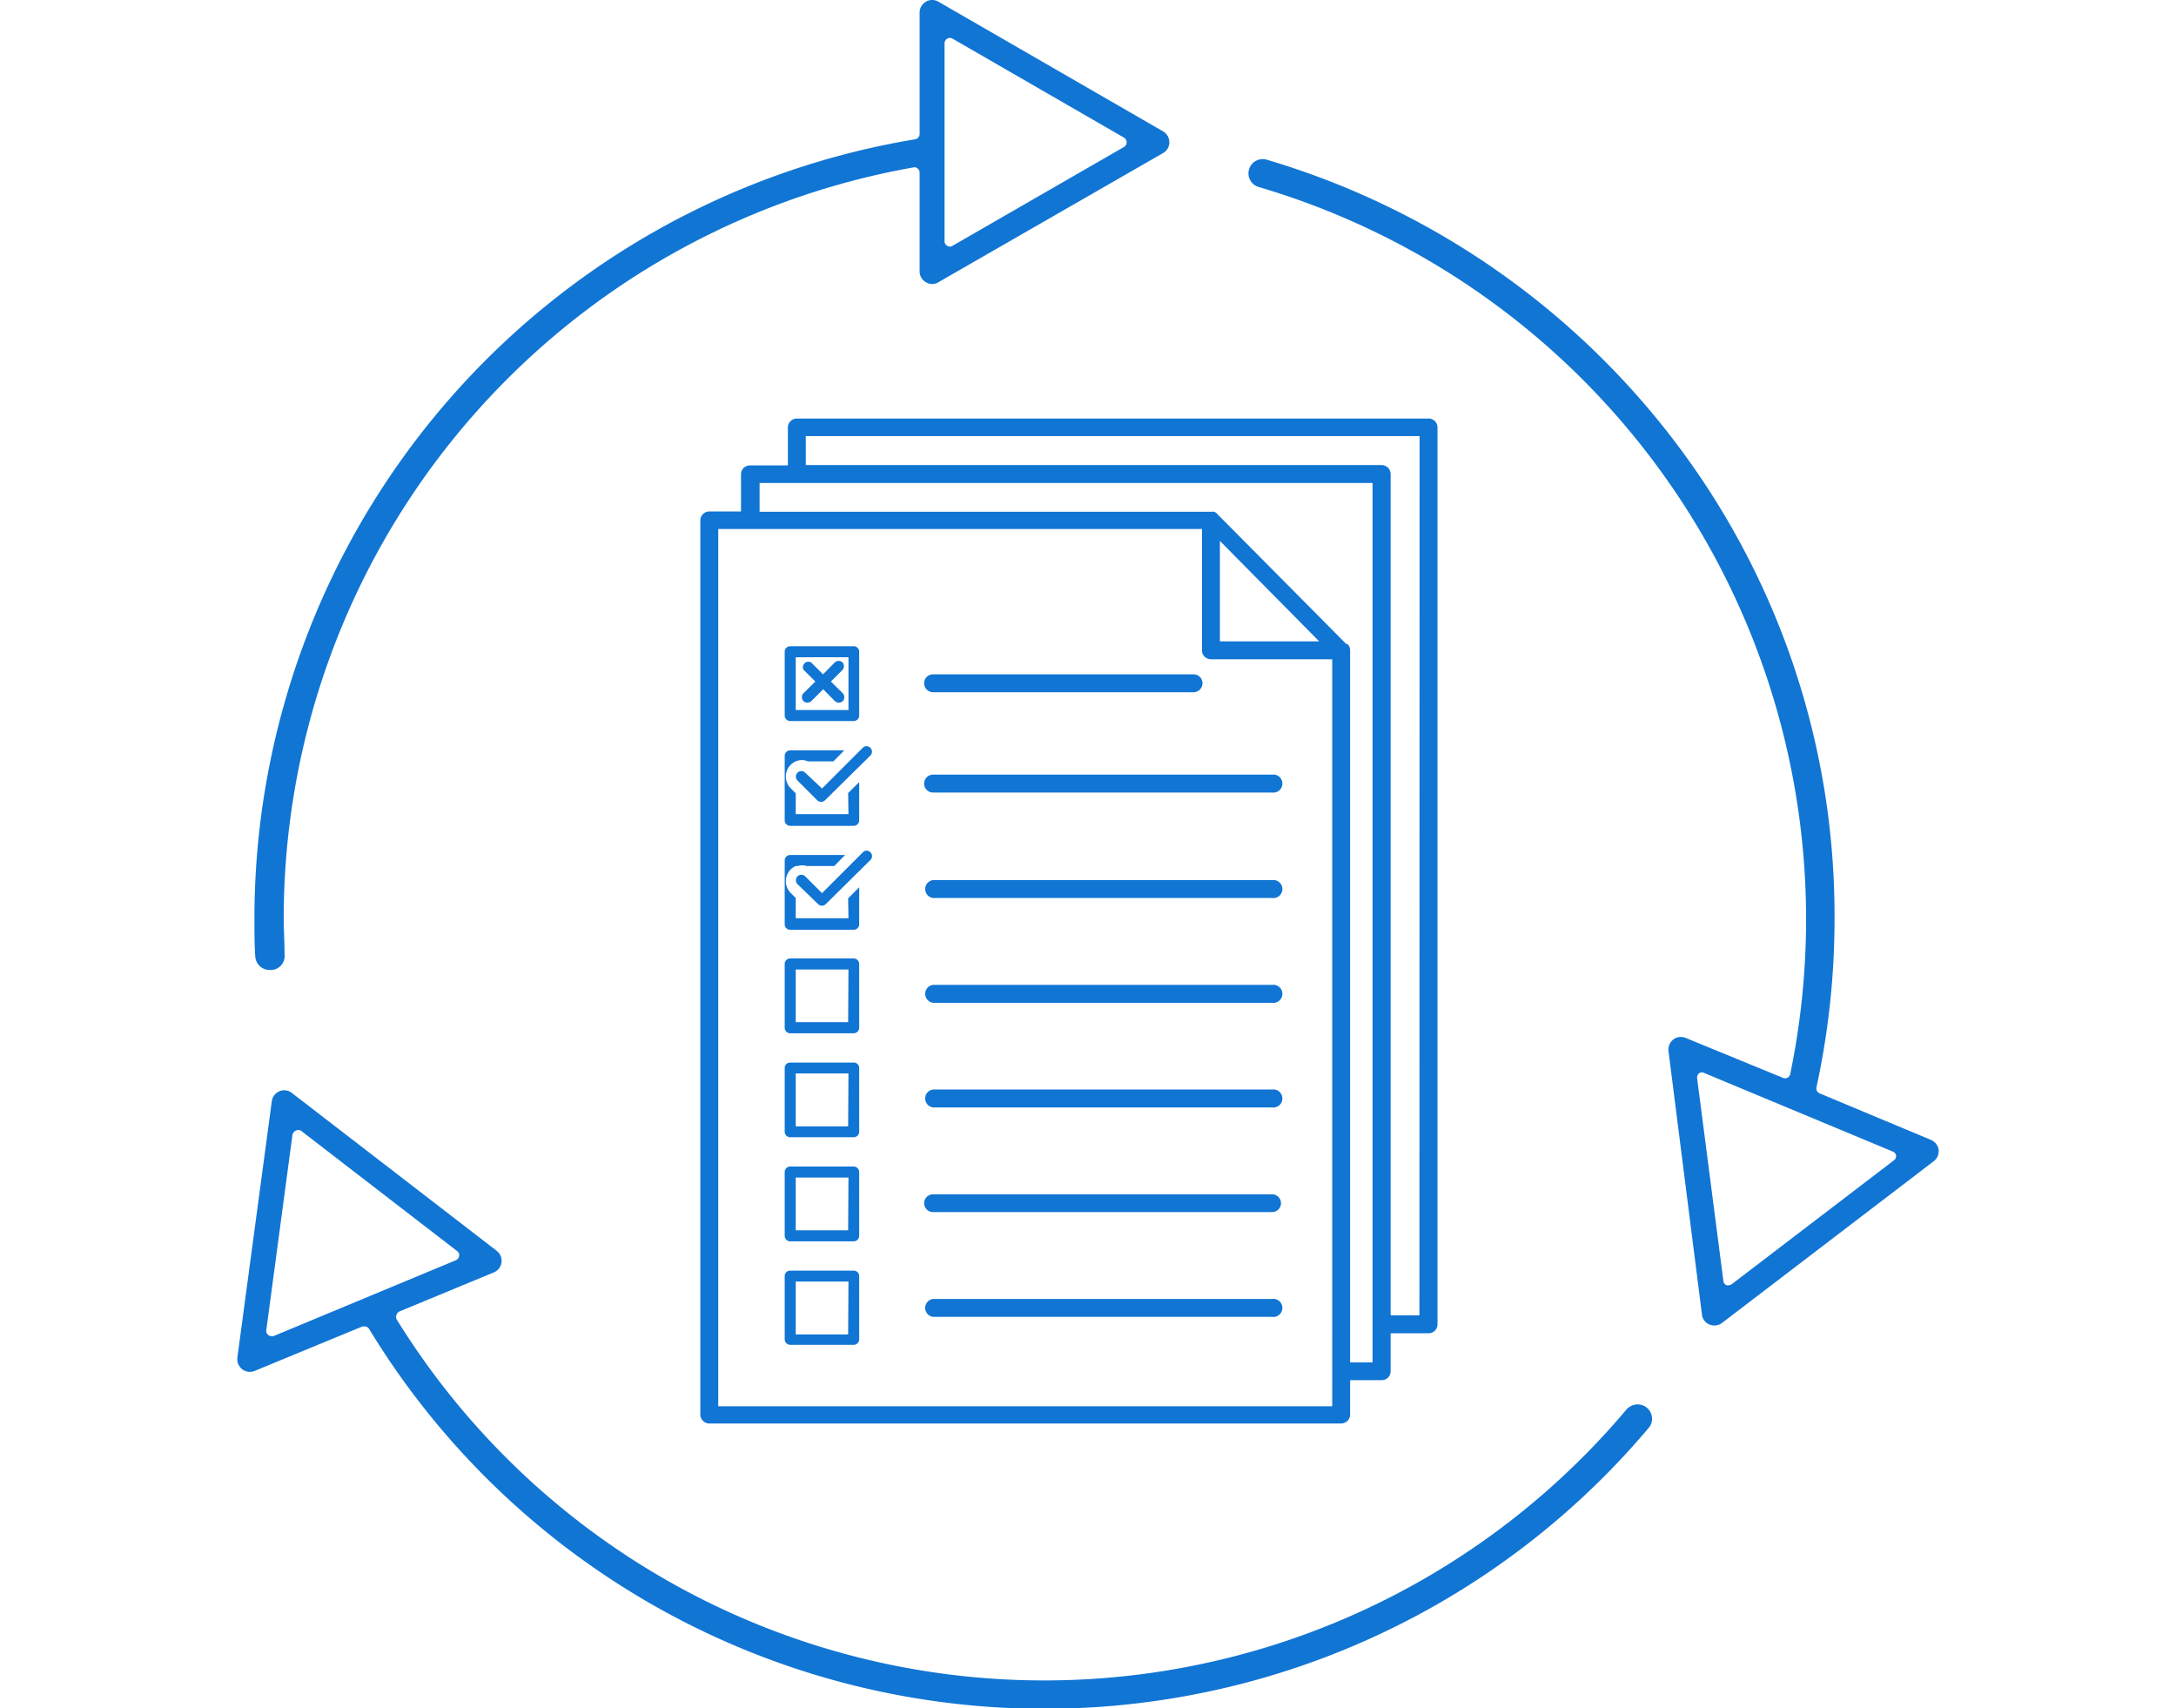
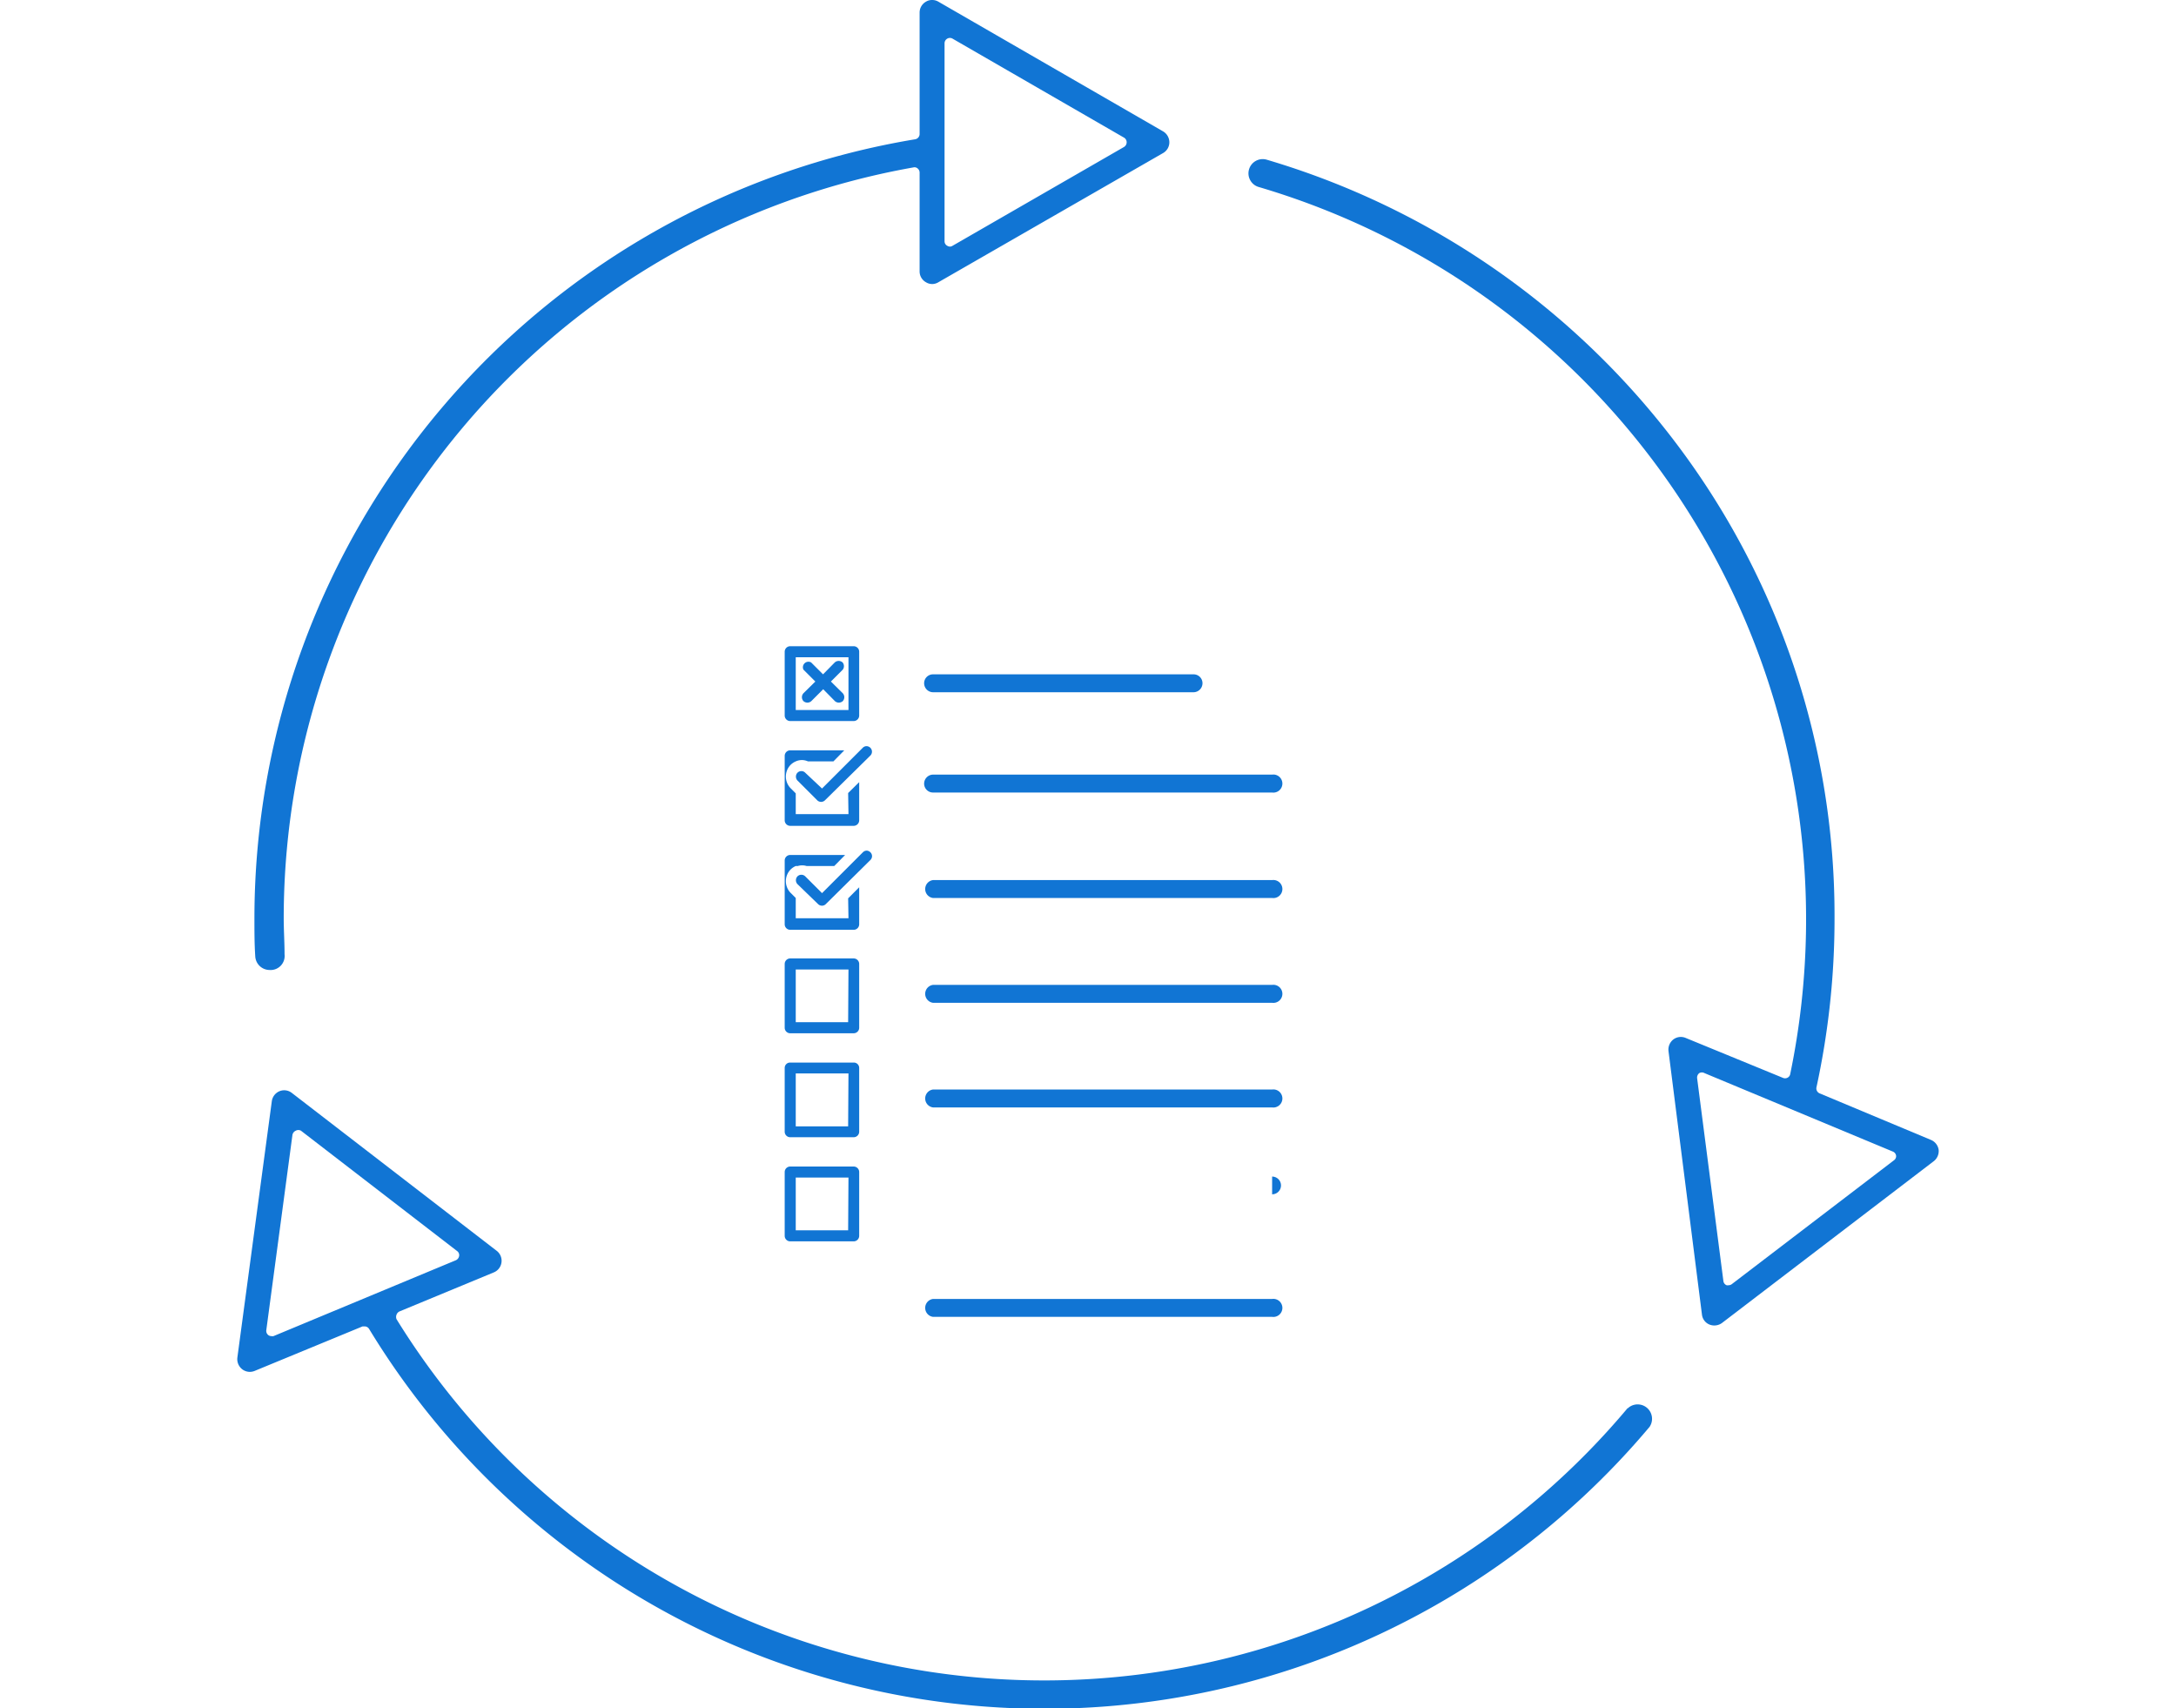
<svg xmlns="http://www.w3.org/2000/svg" id="Layer_1" data-name="Layer 1" width="130" height="102.05" viewBox="0 0 130 102.05">
  <defs>
    <style>
      .cls-1 {
        fill: #1175d4;
      }
    </style>
  </defs>
  <title>webportalmobileicon</title>
  <g>
    <path class="cls-1" d="M97.24,84.11A45.48,45.48,0,0,1,23.69,78.8a.36.36,0,0,1,0-.27.34.34,0,0,1,.19-.2L29.51,76a.75.75,0,0,0,.17-1.28L17.43,65.28a.74.74,0,0,0-.73-.1.76.76,0,0,0-.46.59L14.18,81.1a.77.77,0,0,0,.29.69.75.75,0,0,0,.74.1l6.45-2.66.12,0a.31.31,0,0,1,.27.15,47.22,47.22,0,0,0,76.5,5.85.86.86,0,0,0-1.31-1.1Zm-80.9-4.3a.25.25,0,0,1-.12,0,.31.31,0,0,1-.19-.06.32.32,0,0,1-.12-.3L17.47,67.8a.34.34,0,0,1,.2-.26.32.32,0,0,1,.31,0l9.33,7.19a.3.3,0,0,1,.12.29.34.34,0,0,1-.2.26Z" />
    <path class="cls-1" d="M15.2,54.85c0,.76,0,1.53.05,2.28a.86.86,0,0,0,.85.81h0A.84.84,0,0,0,17,57c0-.71-.05-1.45-.05-2.19A45.57,45.57,0,0,1,54.57,10a.28.28,0,0,1,.26.07.32.32,0,0,1,.11.24v5.91a.74.74,0,0,0,.38.64.7.7,0,0,0,.74,0L69.49,9.14a.74.74,0,0,0,.37-.64.76.76,0,0,0-.37-.65L56.06.1a.71.71,0,0,0-.37-.1.69.69,0,0,0-.37.1.75.75,0,0,0-.38.64V8a.32.32,0,0,1-.27.32A47.2,47.2,0,0,0,15.2,54.85ZM56.43,2.59a.32.32,0,0,1,.16-.28.31.31,0,0,1,.32,0L67.15,8.22a.32.32,0,0,1,.16.28.33.33,0,0,1-.16.28l-10.24,5.9a.3.3,0,0,1-.16.05.33.33,0,0,1-.16-.05.3.3,0,0,1-.16-.27Z" />
    <path class="cls-1" d="M115.82,68.68a.76.76,0,0,0-.46-.59l-6.65-2.78a.32.32,0,0,1-.19-.36,47.33,47.33,0,0,0,1.08-10.1A46.75,46.75,0,0,0,100,26.3,47.56,47.56,0,0,0,75.68,9.54a.85.85,0,0,0-1.06.58.84.84,0,0,0,.07.64.84.84,0,0,0,.51.41,45.6,45.6,0,0,1,31.75,53,.3.3,0,0,1-.17.21.32.32,0,0,1-.27,0L100.71,62a.75.75,0,0,0-.29-.06.74.74,0,0,0-.45.15.77.77,0,0,0-.29.69l2,15.75a.73.73,0,0,0,.45.59.78.78,0,0,0,.74-.09l12.62-9.64A.77.77,0,0,0,115.82,68.68Zm-2.66.62-9.69,7.4a.31.31,0,0,1-.2.07.27.27,0,0,1-.12,0,.31.31,0,0,1-.19-.25L101.39,64.4a.34.34,0,0,1,.13-.3.32.32,0,0,1,.31,0l11.26,4.69a.31.31,0,0,1,.19.26A.3.3,0,0,1,113.16,69.3Z" />
  </g>
  <g>
-     <path class="cls-1" d="M85.35,25H47.61a.54.54,0,0,0-.54.53v2.27H44.8a.53.53,0,0,0-.53.54v2.21H42.38a.54.54,0,0,0-.54.54V84.5a.54.54,0,0,0,.54.53H80.12a.54.54,0,0,0,.54-.53V82.44h1.88a.53.53,0,0,0,.54-.53V79.64h2.27a.53.53,0,0,0,.53-.53V25.51A.53.53,0,0,0,85.35,25ZM79.59,84H42.91V31.6h28.9v7.25a.51.51,0,0,0,.15.37.55.55,0,0,0,.38.16h7.25ZM72.88,38.31v-6l5.93,6ZM82,81.38H80.66V38.85a.53.53,0,0,0-.16-.38l-.07,0L72.72,30.7a.46.46,0,0,0-.18-.13.45.45,0,0,0-.16,0h-27V28.85H82Zm2.8-2.81H83.08V28.32a.54.54,0,0,0-.54-.54H48.14V26.05H84.81Z" />
    <path class="cls-1" d="M76,52.57H55.74a.54.54,0,0,0,0,1.07H76a.54.54,0,1,0,0-1.07Z" />
    <path class="cls-1" d="M55.21,46.81a.53.53,0,0,0,.53.53H76a.54.54,0,1,0,0-1.07H55.74A.54.54,0,0,0,55.21,46.81Z" />
    <path class="cls-1" d="M55.74,41.35H71.31a.54.54,0,0,0,.53-.54.53.53,0,0,0-.53-.53H55.74a.53.53,0,0,0-.53.53A.54.54,0,0,0,55.74,41.35Z" />
    <path class="cls-1" d="M76,58.83H55.74a.54.54,0,0,0,0,1.07H76a.54.54,0,1,0,0-1.07Z" />
    <path class="cls-1" d="M76,65.08H55.74a.54.54,0,0,0,0,1.07H76a.54.54,0,1,0,0-1.07Z" />
-     <path class="cls-1" d="M76,71.34H55.74a.53.53,0,0,0,0,1.06H76a.53.53,0,1,0,0-1.06Z" />
+     <path class="cls-1" d="M76,71.34H55.74H76a.53.53,0,1,0,0-1.06Z" />
    <path class="cls-1" d="M76,77.59H55.74a.54.54,0,0,0,0,1.07H76a.54.54,0,1,0,0-1.07Z" />
    <path class="cls-1" d="M47.21,43.07H51a.33.33,0,0,0,.33-.33V38.93A.33.33,0,0,0,51,38.6H47.21a.33.33,0,0,0-.33.33v3.81A.33.33,0,0,0,47.21,43.07Zm.33-3.81h3.15v3.15H47.54Z" />
    <path class="cls-1" d="M50.69,48.63H47.54V47.39l-.31-.31a1,1,0,0,1,0-1.39,1,1,0,0,1,.31-.21h0a.91.91,0,0,1,.37-.08.9.9,0,0,1,.36.08h1.52l.65-.66H47.21a.33.33,0,0,0-.33.33V49a.33.33,0,0,0,.33.33H51a.33.33,0,0,0,.33-.33V46.72l-.66.65Z" />
    <path class="cls-1" d="M50.69,54.85H47.54V53.64l-.31-.31a1,1,0,0,1,0-1.39,1,1,0,0,1,.31-.21v0h.12a.9.9,0,0,1,.53,0h1.65l.65-.66H47.21a.33.33,0,0,0-.33.33v3.81a.33.33,0,0,0,.33.33H51a.33.33,0,0,0,.33-.33V53l-.66.66Z" />
    <path class="cls-1" d="M51,57.25H47.21a.33.33,0,0,0-.33.33v3.81a.33.33,0,0,0,.33.33H51a.33.33,0,0,0,.33-.33V57.58A.33.33,0,0,0,51,57.25Zm-.33,3.81H47.54V57.91h3.15Z" />
    <path class="cls-1" d="M51,63.47H47.21a.32.32,0,0,0-.33.32V67.6a.33.33,0,0,0,.33.33H51a.33.33,0,0,0,.33-.33V63.79A.32.32,0,0,0,51,63.47Zm-.33,3.81H47.54V64.12h3.15Z" />
    <path class="cls-1" d="M51,69.68H47.21a.33.33,0,0,0-.33.33v3.81a.33.33,0,0,0,.33.33H51a.33.33,0,0,0,.33-.33V70A.33.33,0,0,0,51,69.68Zm-.33,3.81H47.54V70.34h3.15Z" />
-     <path class="cls-1" d="M51,75.9H47.21a.32.32,0,0,0-.33.32V80a.33.33,0,0,0,.33.33H51a.33.33,0,0,0,.33-.33V76.22A.32.32,0,0,0,51,75.9Zm-.33,3.81H47.54V76.55h3.15Z" />
    <path class="cls-1" d="M50.34,39.57a.35.35,0,0,0-.47,0l-.7.71-.71-.71A.33.33,0,0,0,48,40l.71.71-.71.7a.35.35,0,0,0,0,.47.36.36,0,0,0,.24.09.35.35,0,0,0,.23-.09l.71-.71.7.71a.35.35,0,0,0,.23.09.36.36,0,0,0,.24-.09.35.35,0,0,0,0-.47l-.71-.7.71-.71A.35.35,0,0,0,50.34,39.57Z" />
    <path class="cls-1" d="M51.78,44.57a.32.32,0,0,0-.23.09L49.11,47.1l-1-.94a.32.32,0,0,0-.23-.1.33.33,0,0,0-.24.1.34.34,0,0,0,0,.46l1.18,1.18a.33.33,0,0,0,.47,0L52,45.13a.33.33,0,0,0-.23-.56Z" />
    <path class="cls-1" d="M51.78,50.81a.33.33,0,0,0-.23.1l-2.44,2.44-1-1a.33.33,0,0,0-.47,0,.34.34,0,0,0,0,.46L48.87,54a.33.33,0,0,0,.24.1.32.32,0,0,0,.23-.1L52,51.37a.32.32,0,0,0,0-.46A.34.34,0,0,0,51.78,50.81Z" />
  </g>
</svg>